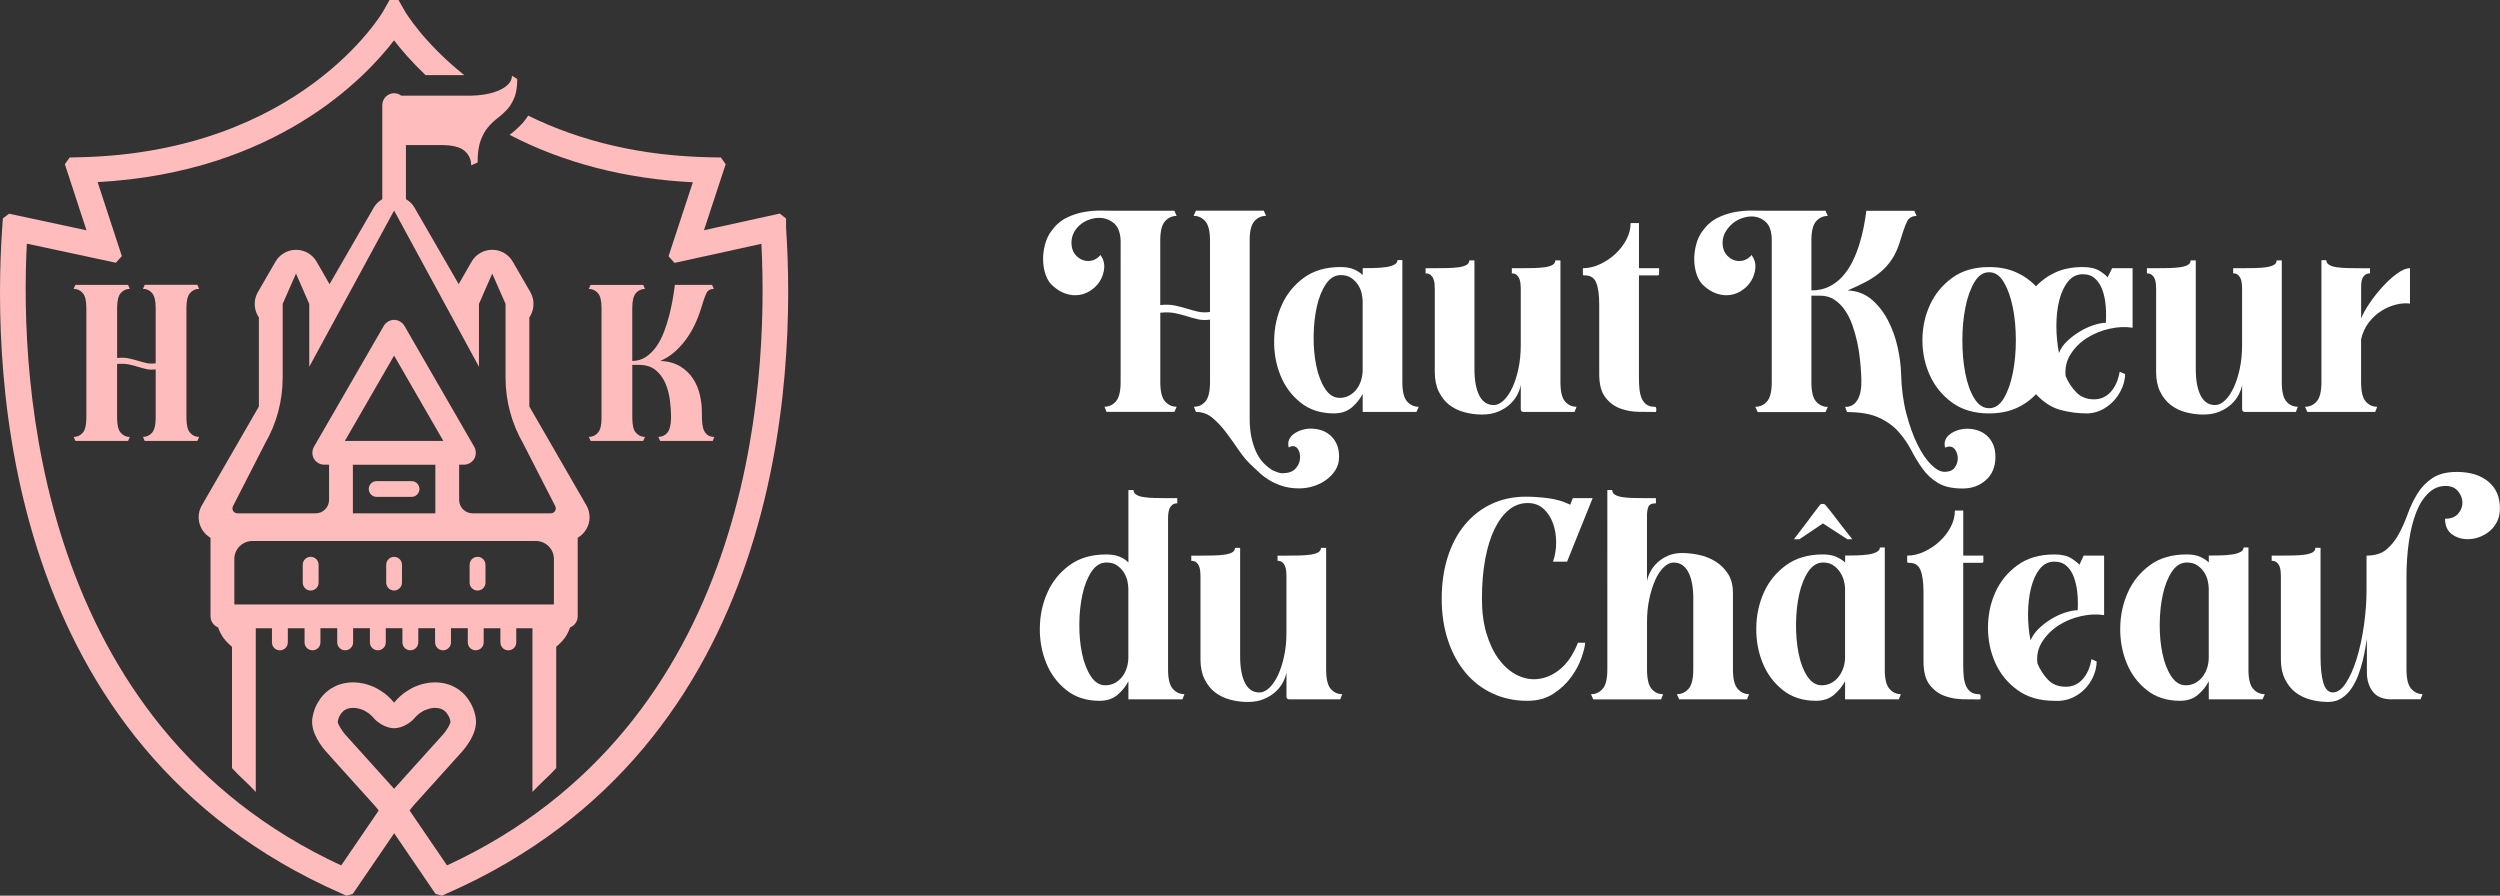
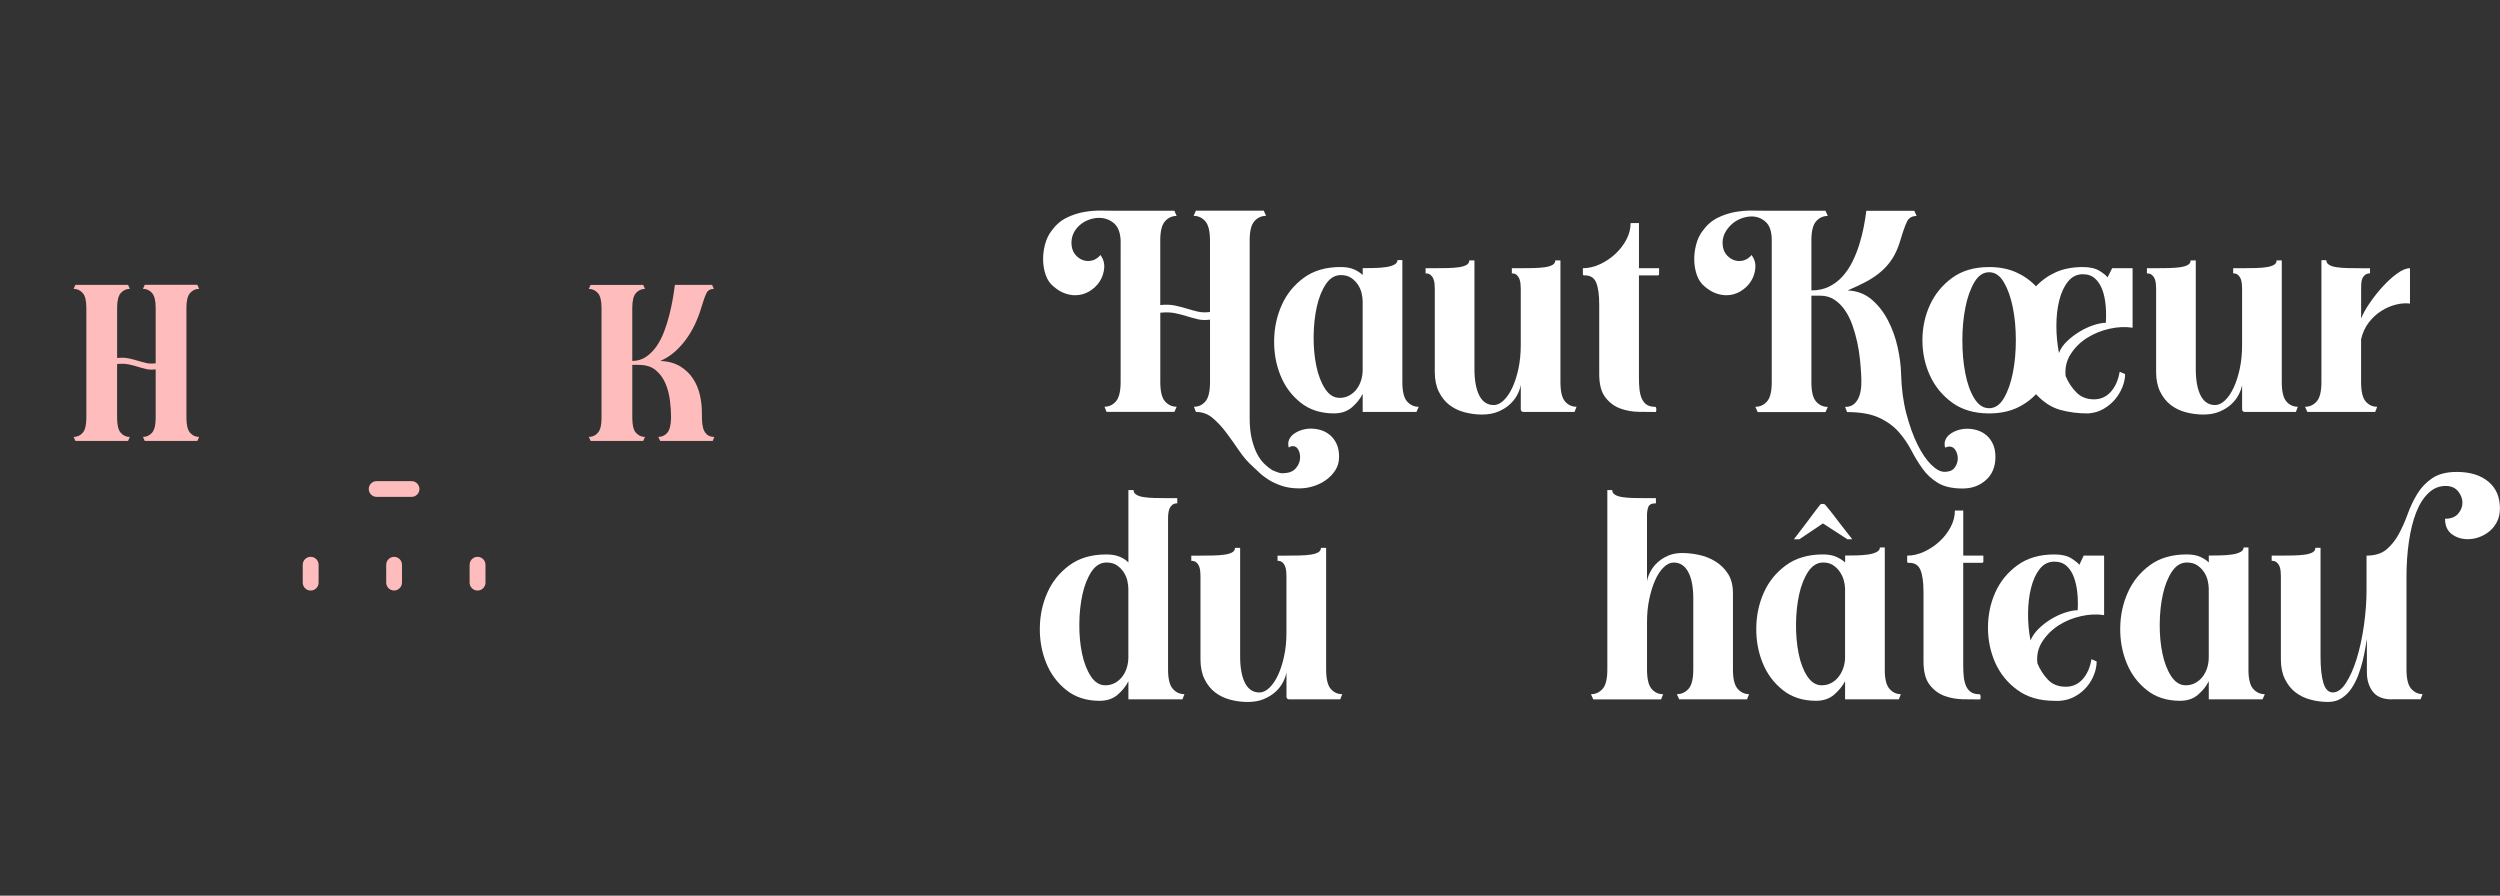
<svg xmlns="http://www.w3.org/2000/svg" version="1.2" baseProfile="tiny" id="Calque_1" x="0px" y="0px" viewBox="0 0 973.3 348.7" overflow="visible" xml:space="preserve">
  <rect x="0" y="0" width="973.3" height="348.7" fill="#333333" stroke="none" />
  <g>
    <g>
      <path fill="#FFFFFF" d="M428.44,99.27c1.12,1.57,1.6,3.27,1.45,5.09c-0.15,1.83-0.71,3.53-1.68,5.09s-2.31,2.87-4.03,3.92    c-1.72,1.05-3.58,1.57-5.6,1.57c-1.34,0-2.72-0.26-4.14-0.78c-1.42-0.52-2.87-1.42-4.36-2.69c-1.34-1.12-2.33-2.59-2.97-4.42    c-0.63-1.83-0.97-3.75-1.01-5.76c-0.04-2.02,0.21-4.03,0.73-6.04c0.52-2.02,1.34-3.77,2.46-5.26c1.64-2.31,3.58-4.03,5.82-5.15    c2.24-1.12,4.52-1.88,6.83-2.29c2.31-0.41,4.55-0.59,6.72-0.56c2.16,0.04,4.07,0.06,5.71,0.06h22.83l0.89,2.02    c-1.79,0-3.3,0.69-4.53,2.07c-1.23,1.38-1.85,3.86-1.85,7.45v25.18c2.16-0.23,4.05-0.17,5.65,0.17c1.6,0.34,3.13,0.73,4.59,1.18    c1.45,0.45,2.89,0.84,4.31,1.18c1.42,0.34,3.02,0.39,4.81,0.17V93.56c0-3.58-0.62-6.06-1.85-7.45c-1.23-1.38-2.74-2.07-4.53-2.07    l0.9-2.02h26.42l0.89,2.02c-1.79,0-3.3,0.69-4.53,2.07c-1.23,1.38-1.85,3.86-1.85,7.45v69.28c0,3.13,0.28,5.84,0.84,8.12    c0.56,2.28,1.25,4.2,2.07,5.76c0.82,1.57,1.75,2.85,2.8,3.86c1.04,1.01,2.05,1.81,3.02,2.41c0.82,0.37,1.6,0.69,2.35,0.95    c0.75,0.26,1.49,0.35,2.24,0.28c2.01-0.08,3.53-0.67,4.53-1.79c1.01-1.12,1.58-2.33,1.74-3.64c0.15-1.31-0.04-2.48-0.56-3.53    c-0.52-1.05-1.23-1.57-2.13-1.57c-0.67,0-1.23,0.19-1.68,0.56c-0.3-1.12-0.26-2.13,0.11-3.02c0.37-0.89,0.99-1.66,1.85-2.29    c0.86-0.63,1.86-1.14,3.02-1.51c1.16-0.37,2.37-0.56,3.64-0.56c1.34,0,2.67,0.2,3.97,0.61c1.3,0.41,2.48,1.06,3.53,1.96    c1.04,0.9,1.88,2.03,2.52,3.41c0.63,1.38,0.95,3.04,0.95,4.98c0,1.94-0.47,3.65-1.4,5.15c-0.93,1.49-2.15,2.78-3.64,3.86    c-1.49,1.08-3.15,1.9-4.98,2.46c-1.83,0.56-3.64,0.84-5.43,0.84c-2.61,0-4.91-0.34-6.88-1.01c-1.98-0.67-3.68-1.45-5.09-2.35    c-1.42-0.89-2.61-1.81-3.58-2.74c-0.97-0.93-1.79-1.7-2.46-2.29c-2.02-1.79-3.84-3.9-5.48-6.32c-1.64-2.43-3.3-4.76-4.98-7    c-1.68-2.24-3.45-4.14-5.32-5.71c-1.86-1.57-4.03-2.35-6.49-2.35l-0.78-2.01c1.79,0,3.28-0.69,4.48-2.07    c1.19-1.38,1.79-3.9,1.79-7.55v-24.29c-1.79,0.23-3.4,0.17-4.81-0.17c-1.42-0.34-2.84-0.73-4.25-1.18    c-1.42-0.45-2.95-0.84-4.59-1.18c-1.64-0.34-3.55-0.39-5.71-0.17v26.98c0,3.66,0.62,6.18,1.85,7.55c1.23,1.38,2.74,2.07,4.53,2.07    l-0.89,2.01h-26.42l-0.78-2.01c1.72,0,3.19-0.69,4.42-2.07c1.23-1.38,1.85-3.9,1.85-7.55V93.56c-0.15-3.13-1.05-5.37-2.69-6.72    c-1.64-1.34-3.54-2.02-5.71-2.02c-1.27,0-2.54,0.22-3.81,0.67c-1.27,0.45-2.41,1.08-3.41,1.9c-1.01,0.82-1.83,1.79-2.46,2.91    c-0.63,1.12-0.99,2.39-1.06,3.81c-0.07,2.31,0.56,4.14,1.9,5.49c1.34,1.34,2.87,2.01,4.59,2.01    C425.49,101.62,427.09,100.84,428.44,99.27z" />
      <path fill="#FFFFFF" d="M545.96,148.75c0,3.66,0.62,6.18,1.85,7.55c1.23,1.38,2.74,2.07,4.53,2.07l-0.89,2.01h-20.93v-7.05    c-0.97,1.94-2.37,3.69-4.2,5.26c-1.83,1.57-4.16,2.35-7,2.35c-5.15,0-9.48-1.4-12.98-4.2c-3.51-2.8-6.12-6.32-7.83-10.58    c-1.72-4.25-2.54-8.82-2.46-13.71c0.07-4.89,1.06-9.46,2.97-13.71c1.9-4.25,4.76-7.78,8.56-10.58c3.81-2.8,8.58-4.2,14.33-4.2    c2.16,0,3.94,0.32,5.32,0.95c1.38,0.63,2.48,1.36,3.3,2.18v-2.69c1.42,0,2.93-0.02,4.53-0.06c1.6-0.04,3.08-0.15,4.42-0.34    c1.34-0.18,2.44-0.5,3.3-0.95c0.86-0.45,1.29-1.04,1.29-1.79h1.9V148.75z M521.56,154.9c1.34,0,2.57-0.3,3.69-0.9    s2.07-1.4,2.85-2.41c0.78-1.01,1.38-2.16,1.79-3.47c0.41-1.3,0.62-2.67,0.62-4.08v-26.75c0-0.89-0.13-1.92-0.39-3.08    c-0.26-1.16-0.73-2.26-1.4-3.3c-0.67-1.04-1.55-1.94-2.63-2.69c-1.08-0.75-2.44-1.12-4.09-1.12c-2.31,0-4.25,1.18-5.82,3.53    c-1.57,2.35-2.74,5.3-3.53,8.84c-0.78,3.55-1.19,7.39-1.23,11.53c-0.04,4.14,0.32,7.98,1.06,11.53c0.74,3.55,1.88,6.49,3.41,8.84    C517.43,153.73,519.32,154.9,521.56,154.9z" />
      <path fill="#FFFFFF" d="M592.07,149.86c-0.22,1.27-0.69,2.58-1.4,3.92c-0.71,1.34-1.68,2.57-2.91,3.69    c-1.23,1.12-2.74,2.05-4.53,2.8c-1.79,0.75-3.88,1.12-6.27,1.12c-2.31,0-4.59-0.3-6.83-0.9c-2.24-0.59-4.2-1.55-5.88-2.85    c-1.68-1.3-3.04-3.02-4.09-5.15c-1.05-2.13-1.57-4.68-1.57-7.67v-32.57c0-0.59-0.04-1.23-0.11-1.9c-0.08-0.67-0.22-1.29-0.45-1.85    c-0.22-0.56-0.58-1.04-1.06-1.45c-0.49-0.41-1.14-0.62-1.96-0.62v-2.01h3.58c1.79,0,3.51-0.02,5.15-0.06    c1.64-0.04,3.08-0.15,4.31-0.34c1.23-0.18,2.2-0.48,2.91-0.89c0.71-0.41,1.06-0.99,1.06-1.74h2.01v42.2    c0,4.48,0.63,7.95,1.9,10.41c1.27,2.46,3.13,3.69,5.6,3.69c1.34,0,2.65-0.62,3.92-1.85c1.27-1.23,2.39-2.89,3.36-4.98    c0.97-2.09,1.75-4.53,2.35-7.33c0.6-2.8,0.9-5.8,0.9-9.01v-22.27c0-0.59-0.04-1.23-0.11-1.9c-0.08-0.67-0.22-1.29-0.45-1.85    s-0.56-1.04-1.01-1.45c-0.45-0.41-1.08-0.62-1.9-0.62v-2.01h3.47c1.79,0,3.51-0.02,5.15-0.06c1.64-0.04,3.08-0.15,4.31-0.34    c1.23-0.18,2.2-0.48,2.91-0.89c0.71-0.41,1.06-0.99,1.06-1.74h2.02v47.35c0,3.66,0.6,6.18,1.79,7.55    c1.19,1.38,2.69,2.07,4.48,2.07l-0.78,2.01h-19.81c-0.75,0-1.12-0.37-1.12-1.12V149.86z" />
      <path fill="#FFFFFF" d="M616.81,107.22c-0.37,0-0.56-0.15-0.56-0.45v-2.35c2.16,0,4.35-0.51,6.55-1.51    c2.2-1.01,4.2-2.33,5.99-3.97c1.79-1.64,3.25-3.51,4.36-5.6c1.12-2.09,1.68-4.25,1.68-6.49h3.25v17.57h7.83v2.24    c0,0.38-0.19,0.56-0.56,0.56h-7.28v40.07c0,1.57,0.07,3.02,0.22,4.37c0.15,1.34,0.45,2.52,0.89,3.53c0.45,1.01,1.08,1.79,1.9,2.35    c0.82,0.56,1.9,0.84,3.25,0.84c0.3,0,0.47,0.28,0.5,0.84c0.04,0.56-0.02,0.95-0.17,1.18c-1.87,0-4.07-0.02-6.6-0.06    c-2.54-0.04-4.94-0.46-7.22-1.29c-2.28-0.82-4.22-2.26-5.82-4.31c-1.61-2.05-2.41-5.09-2.41-9.12v-26.86    c0-4.03-0.41-6.98-1.23-8.84C620.58,108.04,619.05,107.15,616.81,107.22z" />
      <path fill="#FFFFFF" d="M683.4,158.37c1.79,0,3.3-0.69,4.53-2.07c1.23-1.38,1.85-3.9,1.85-7.55V93.56c0-3.36-0.78-5.75-2.35-7.16    c-1.57-1.42-3.4-2.13-5.48-2.13c-1.27,0-2.58,0.24-3.92,0.73c-1.34,0.49-2.54,1.18-3.58,2.07c-1.04,0.9-1.92,1.94-2.63,3.13    c-0.71,1.19-1.1,2.5-1.18,3.92c-0.07,2.31,0.56,4.14,1.9,5.49c1.34,1.34,2.87,2.01,4.59,2.01c1.87,0,3.47-0.78,4.81-2.35    c1.12,1.57,1.6,3.27,1.45,5.09c-0.15,1.83-0.71,3.53-1.68,5.09c-0.97,1.57-2.31,2.87-4.03,3.92c-1.72,1.05-3.58,1.57-5.6,1.57    c-1.34,0-2.72-0.26-4.14-0.78c-1.42-0.52-2.87-1.42-4.36-2.69c-1.34-1.12-2.33-2.59-2.97-4.42c-0.63-1.83-0.97-3.75-1.01-5.76    c-0.04-2.02,0.21-4.03,0.73-6.04c0.52-2.02,1.34-3.77,2.46-5.26c1.64-2.31,3.58-4.03,5.82-5.15c2.24-1.12,4.52-1.88,6.83-2.29    c2.31-0.41,4.55-0.59,6.72-0.56c2.16,0.04,4.07,0.06,5.71,0.06h22.83l0.89,2.02c-1.79,0-3.3,0.69-4.53,2.07    c-1.23,1.38-1.85,3.86-1.85,7.45v19.48c2.61,0,4.92-0.51,6.94-1.51c2.01-1.01,3.77-2.35,5.26-4.03c1.49-1.68,2.76-3.58,3.81-5.71    c1.04-2.12,1.92-4.32,2.63-6.6c0.71-2.28,1.29-4.55,1.73-6.83c0.45-2.28,0.78-4.38,1.01-6.32h18.69l0.9,2.02    c-1.79,0-3.04,0.73-3.75,2.18c-0.71,1.46-1.59,3.94-2.63,7.45c-0.82,2.76-1.87,5.11-3.13,7.05c-1.27,1.94-2.76,3.64-4.48,5.09    c-1.72,1.45-3.64,2.74-5.76,3.86c-2.13,1.12-4.5,2.24-7.11,3.36c3.65,0.15,6.77,1.33,9.35,3.53c2.57,2.2,4.7,4.92,6.38,8.17    c1.68,3.24,2.93,6.73,3.75,10.46c0.82,3.73,1.27,7.24,1.34,10.52c0.15,5.6,0.84,10.73,2.07,15.39c1.23,4.66,2.69,8.67,4.36,12.03    c1.68,3.36,3.45,5.95,5.32,7.78c1.86,1.83,3.58,2.74,5.15,2.74c1.79,0,3.08-0.51,3.86-1.51c0.78-1.01,1.21-2.12,1.29-3.36    c0.07-1.23-0.19-2.37-0.78-3.41c-0.6-1.05-1.42-1.57-2.46-1.57c-0.6,0-1.16,0.15-1.68,0.45c-0.3-1.12-0.26-2.13,0.11-3.02    c0.37-0.89,0.99-1.66,1.85-2.29c0.86-0.63,1.86-1.14,3.02-1.51c1.16-0.37,2.37-0.56,3.64-0.56c1.34,0,2.67,0.2,3.97,0.61    c1.31,0.41,2.48,1.06,3.53,1.96c1.04,0.9,1.88,2.03,2.52,3.41c0.63,1.38,0.95,3.04,0.95,4.98c0,3.81-1.23,6.81-3.69,9.01    c-2.46,2.2-5.48,3.3-9.07,3.3c-4.03,0-7.24-0.73-9.63-2.18c-2.39-1.45-4.39-3.3-5.99-5.54c-1.61-2.24-3.06-4.63-4.37-7.16    c-1.31-2.54-2.95-4.92-4.92-7.16c-1.98-2.24-4.53-4.09-7.67-5.54c-3.13-1.45-7.28-2.18-12.42-2.18l-0.78-2.01    c1.57,0,2.8-0.43,3.69-1.29c0.89-0.85,1.55-1.94,1.96-3.24c0.41-1.3,0.63-2.69,0.67-4.14c0.04-1.45,0.02-2.78-0.06-3.97    c-0.08-1.71-0.22-3.65-0.45-5.82c-0.22-2.16-0.58-4.38-1.06-6.66c-0.49-2.28-1.12-4.51-1.9-6.72c-0.78-2.2-1.75-4.14-2.91-5.82    c-1.16-1.68-2.52-3.04-4.09-4.08c-1.57-1.04-3.43-1.57-5.6-1.57h-3.36v33.69c0,3.66,0.62,6.18,1.85,7.55    c1.23,1.38,2.74,2.07,4.53,2.07l-0.89,2.01H684.3L683.4,158.37z" />
      <path fill="#FFFFFF" d="M774.4,160.95c-5.75,0-10.54-1.4-14.38-4.2c-3.84-2.8-6.73-6.32-8.67-10.58    c-1.94-4.25-2.91-8.82-2.91-13.71c0-4.89,0.97-9.46,2.91-13.71c1.94-4.25,4.83-7.78,8.67-10.58c3.84-2.8,8.64-4.2,14.38-4.2    c3.95,0,7.44,0.67,10.47,2.02s5.61,3.17,7.78,5.49c2.16-2.31,4.74-4.14,7.72-5.49c2.98-1.34,6.49-2.02,10.52-2.02    c2.76,0,4.94,0.51,6.55,1.51c1.6,1.01,2.63,1.85,3.08,2.52l1.79-3.58h7.95v23.17c-2.76-0.45-5.75-0.32-8.95,0.39    c-3.21,0.71-6.14,1.9-8.79,3.58c-2.65,1.68-4.78,3.79-6.38,6.33c-1.61,2.54-2.26,5.37-1.96,8.51c1.04,2.46,2.44,4.59,4.2,6.38    c1.75,1.79,4.05,2.69,6.88,2.69c2.61,0,4.79-0.99,6.55-2.96c1.75-1.98,2.89-4.57,3.41-7.78l2.13,0.9c0,1.64-0.36,3.34-1.06,5.09    c-0.71,1.76-1.68,3.36-2.91,4.81s-2.72,2.69-4.48,3.69c-1.75,1.01-3.75,1.59-5.99,1.74c-4.03,0-7.71-0.49-11.02-1.45    c-3.32-0.97-6.4-2.98-9.23-6.05c-2.17,2.31-4.76,4.14-7.78,5.49C781.85,160.27,778.36,160.95,774.4,160.95z M774.4,105.99    c-2.31,0-4.23,1.31-5.76,3.92c-1.53,2.61-2.69,5.88-3.47,9.79c-0.78,3.92-1.18,8.17-1.18,12.76s0.37,8.84,1.12,12.76    c0.74,3.92,1.9,7.18,3.47,9.79c1.57,2.61,3.51,3.92,5.82,3.92c2.31,0,4.23-1.3,5.76-3.92c1.53-2.61,2.69-5.88,3.47-9.79    c0.78-3.92,1.18-8.17,1.18-12.76s-0.39-8.84-1.18-12.76c-0.78-3.92-1.94-7.18-3.47-9.79C778.64,107.29,776.72,105.99,774.4,105.99    z M801.6,137.44c0.6-1.64,1.64-3.17,3.13-4.59c1.49-1.42,3.13-2.67,4.92-3.75c1.79-1.08,3.6-1.92,5.43-2.52    c1.83-0.6,3.41-0.9,4.76-0.9c0.15-2.16,0.13-4.38-0.06-6.66c-0.19-2.28-0.62-4.33-1.29-6.16c-0.67-1.83-1.62-3.3-2.85-4.42    c-1.23-1.12-2.82-1.68-4.76-1.68c-2.31,0-4.24,0.95-5.76,2.85c-1.53,1.9-2.67,4.35-3.41,7.33c-0.75,2.98-1.12,6.29-1.12,9.91    C800.59,130.48,800.93,134.01,801.6,137.44z" />
      <path fill="#FFFFFF" d="M872.9,149.86c-0.22,1.27-0.69,2.58-1.4,3.92c-0.71,1.34-1.68,2.57-2.91,3.69    c-1.23,1.12-2.74,2.05-4.53,2.8c-1.79,0.75-3.88,1.12-6.27,1.12c-2.31,0-4.59-0.3-6.83-0.9c-2.24-0.59-4.2-1.55-5.88-2.85    c-1.68-1.3-3.04-3.02-4.09-5.15c-1.05-2.13-1.57-4.68-1.57-7.67v-32.57c0-0.59-0.04-1.23-0.11-1.9c-0.08-0.67-0.22-1.29-0.45-1.85    c-0.22-0.56-0.58-1.04-1.06-1.45c-0.49-0.41-1.14-0.62-1.96-0.62v-2.01h3.58c1.79,0,3.51-0.02,5.15-0.06    c1.64-0.04,3.08-0.15,4.31-0.34c1.23-0.18,2.2-0.48,2.91-0.89c0.71-0.41,1.06-0.99,1.06-1.74h2.01v42.2    c0,4.48,0.63,7.95,1.9,10.41c1.27,2.46,3.13,3.69,5.6,3.69c1.34,0,2.65-0.62,3.92-1.85c1.27-1.23,2.39-2.89,3.36-4.98    c0.97-2.09,1.75-4.53,2.35-7.33c0.6-2.8,0.9-5.8,0.9-9.01v-22.27c0-0.59-0.04-1.23-0.11-1.9c-0.08-0.67-0.22-1.29-0.45-1.85    c-0.22-0.56-0.56-1.04-1.01-1.45c-0.45-0.41-1.08-0.62-1.9-0.62v-2.01h3.47c1.79,0,3.51-0.02,5.15-0.06    c1.64-0.04,3.08-0.15,4.31-0.34c1.23-0.18,2.2-0.48,2.91-0.89c0.71-0.41,1.06-0.99,1.06-1.74h2.02v47.35    c0,3.66,0.6,6.18,1.79,7.55c1.19,1.38,2.69,2.07,4.48,2.07l-0.78,2.01h-19.81c-0.75,0-1.12-0.37-1.12-1.12V149.86z" />
      <path fill="#FFFFFF" d="M922.7,104.42v2.01c-0.82,0-1.47,0.21-1.96,0.62c-0.49,0.41-0.84,0.9-1.06,1.45    c-0.22,0.56-0.35,1.18-0.39,1.85c-0.04,0.67-0.06,1.31-0.06,1.9v11.75c0.74-1.86,1.9-3.94,3.47-6.21c1.57-2.28,3.26-4.4,5.09-6.38    c1.83-1.97,3.67-3.64,5.54-4.98c1.86-1.34,3.51-2.01,4.92-2.01v13.77c-1.64-0.22-3.45-0.09-5.43,0.39    c-1.98,0.49-3.88,1.31-5.71,2.46c-1.83,1.16-3.45,2.65-4.87,4.48c-1.42,1.83-2.43,4.01-3.02,6.55v16.68c0,3.66,0.6,6.18,1.79,7.55    c1.19,1.38,2.69,2.07,4.48,2.07l-0.78,2.01H898.3l-0.9-2.01c1.79,0,3.3-0.69,4.53-2.07c1.23-1.38,1.85-3.9,1.85-7.55v-47.46h1.9    c0,0.75,0.35,1.34,1.06,1.79c0.71,0.45,1.68,0.76,2.91,0.95c1.23,0.19,2.67,0.3,4.31,0.34c1.64,0.04,3.39,0.06,5.26,0.06H922.7z" />
      <path fill="#FFFFFF" d="M428.1,272.84c-5.15,0-9.48-1.4-12.98-4.2c-3.51-2.8-6.12-6.32-7.83-10.58    c-1.72-4.25-2.54-8.82-2.46-13.71c0.07-4.89,1.06-9.46,2.97-13.71c1.9-4.25,4.76-7.78,8.56-10.58c3.81-2.8,8.58-4.2,14.33-4.2    c2.16,0,3.95,0.32,5.37,0.95c1.42,0.63,2.5,1.36,3.25,2.18V190.8h2.01c0,0.75,0.35,1.34,1.06,1.79c0.71,0.45,1.68,0.76,2.91,0.95    c1.23,0.19,2.67,0.3,4.31,0.34c1.64,0.04,3.36,0.06,5.15,0.06h3.58v2.02c-0.82,0-1.47,0.21-1.96,0.61    c-0.49,0.41-0.84,0.9-1.06,1.45c-0.22,0.56-0.37,1.18-0.45,1.85c-0.08,0.67-0.11,1.31-0.11,1.9v58.87c0,3.66,0.62,6.18,1.85,7.55    c1.23,1.38,2.74,2.07,4.53,2.07l-0.78,2.01h-21.04v-7.05c-0.97,1.94-2.37,3.69-4.2,5.26C433.26,272.06,430.93,272.84,428.1,272.84    z M430.34,266.8c1.34,0,2.57-0.3,3.69-0.9c1.12-0.6,2.07-1.4,2.85-2.41c0.78-1.01,1.38-2.16,1.79-3.47    c0.41-1.3,0.62-2.67,0.62-4.08v-26.75c0-0.89-0.13-1.92-0.39-3.08c-0.26-1.16-0.73-2.26-1.4-3.3c-0.67-1.04-1.55-1.94-2.63-2.69    c-1.08-0.75-2.44-1.12-4.09-1.12c-2.31,0-4.25,1.18-5.82,3.53c-1.57,2.35-2.74,5.3-3.53,8.84c-0.78,3.55-1.19,7.39-1.23,11.53    c-0.04,4.14,0.32,7.98,1.06,11.53c0.74,3.55,1.88,6.49,3.41,8.84C426.21,265.62,428.1,266.8,430.34,266.8z" />
      <path fill="#FFFFFF" d="M500.85,261.76c-0.22,1.27-0.69,2.58-1.4,3.92c-0.71,1.34-1.68,2.57-2.91,3.69    c-1.23,1.12-2.74,2.05-4.53,2.8c-1.79,0.75-3.88,1.12-6.27,1.12c-2.31,0-4.59-0.3-6.83-0.9c-2.24-0.59-4.2-1.55-5.88-2.85    c-1.68-1.3-3.04-3.02-4.09-5.15c-1.05-2.13-1.57-4.68-1.57-7.67v-32.57c0-0.59-0.04-1.23-0.11-1.9c-0.08-0.67-0.22-1.29-0.45-1.85    c-0.22-0.56-0.58-1.04-1.06-1.45c-0.49-0.41-1.14-0.62-1.96-0.62v-2.01h3.58c1.79,0,3.51-0.02,5.15-0.06    c1.64-0.04,3.08-0.15,4.31-0.34c1.23-0.18,2.2-0.48,2.91-0.89c0.71-0.41,1.06-0.99,1.06-1.74h2.01v42.2    c0,4.48,0.63,7.95,1.9,10.41c1.27,2.46,3.13,3.69,5.6,3.69c1.34,0,2.65-0.62,3.92-1.85c1.27-1.23,2.39-2.89,3.36-4.98    c0.97-2.09,1.75-4.53,2.35-7.33c0.6-2.8,0.9-5.8,0.9-9.01v-22.27c0-0.59-0.04-1.23-0.11-1.9c-0.08-0.67-0.22-1.29-0.45-1.85    c-0.22-0.56-0.56-1.04-1.01-1.45c-0.45-0.41-1.08-0.62-1.9-0.62v-2.01h3.47c1.79,0,3.51-0.02,5.15-0.06    c1.64-0.04,3.08-0.15,4.31-0.34c1.23-0.18,2.2-0.48,2.91-0.89c0.71-0.41,1.06-0.99,1.06-1.74h2.02v47.35    c0,3.66,0.6,6.18,1.79,7.55c1.19,1.38,2.69,2.07,4.48,2.07l-0.78,2.01h-19.81c-0.75,0-1.12-0.37-1.12-1.12V261.76z" />
-       <path fill="#FFFFFF" d="M617.14,250.23c-0.08,1.34-0.54,3.27-1.4,5.76c-0.86,2.5-2.18,5-3.97,7.5c-1.79,2.5-4.1,4.68-6.94,6.55    c-2.84,1.87-6.23,2.8-10.19,2.8c-4.92,0-9.44-0.95-13.54-2.86c-4.1-1.9-7.61-4.59-10.52-8.06c-2.91-3.47-5.19-7.65-6.83-12.54    c-1.64-4.89-2.46-10.32-2.46-16.28c0-5.97,0.78-11.4,2.35-16.29c1.57-4.89,3.79-9.07,6.66-12.53c2.87-3.47,6.32-6.16,10.35-8.06    c4.03-1.9,8.51-2.85,13.43-2.85c2.76,0,5.69,0.2,8.79,0.61c3.09,0.41,5.91,1.25,8.45,2.52l1.01-2.57h7.72l-9.96,24.74h-5.48    c0.82-2.31,1.23-4.81,1.23-7.5c0-2.69-0.41-5.17-1.23-7.44c-0.82-2.28-2.05-4.16-3.69-5.65c-1.64-1.49-3.69-2.24-6.16-2.24    c-2.69,0-5.11,0.88-7.28,2.63c-2.16,1.75-4.03,4.23-5.6,7.44c-1.57,3.21-2.78,7.11-3.64,11.7c-0.86,4.59-1.29,9.76-1.29,15.5    c0,5.08,0.58,9.55,1.74,13.43c1.16,3.88,2.69,7.15,4.59,9.79c1.9,2.65,4.07,4.66,6.49,6.04c2.42,1.38,4.91,2.07,7.44,2.07    c3.36,0,6.57-1.16,9.63-3.47c3.06-2.31,5.56-5.89,7.5-10.75H617.14z" />
      <path fill="#FFFFFF" d="M644.68,193.93v2.02c-1.64,0-2.63,0.49-2.97,1.45c-0.34,0.97-0.5,2.02-0.5,3.13v25.74    c0.22-1.27,0.69-2.55,1.4-3.86c0.71-1.31,1.64-2.48,2.8-3.53c1.16-1.04,2.52-1.9,4.08-2.57c1.57-0.67,3.36-1.01,5.37-1.01    c2.09,0,4.29,0.24,6.6,0.73c2.31,0.49,4.46,1.35,6.44,2.58c1.98,1.23,3.6,2.84,4.87,4.81c1.27,1.98,1.9,4.49,1.9,7.55v29.66    c0,3.66,0.62,6.18,1.85,7.55c1.23,1.38,2.7,2.07,4.42,2.07l-0.78,2.01h-26.42l-0.89-2.01c1.79,0,3.3-0.69,4.53-2.07    c1.23-1.38,1.85-3.9,1.85-7.55V233c0-4.4-0.65-7.84-1.96-10.3c-1.31-2.46-3.19-3.69-5.65-3.69c-1.34,0-2.65,0.61-3.92,1.85    s-2.37,2.89-3.3,4.98c-0.93,2.09-1.7,4.53-2.29,7.33c-0.6,2.8-0.89,5.8-0.89,9.01v18.47c0,3.66,0.6,6.18,1.79,7.55    c1.19,1.38,2.69,2.07,4.48,2.07l-0.78,2.01h-26.42l-0.9-2.01c1.79,0,3.3-0.69,4.53-2.07c1.23-1.38,1.85-3.9,1.85-7.55V190.8h1.9    c0,0.75,0.35,1.34,1.06,1.79c0.71,0.45,1.68,0.76,2.91,0.95s2.67,0.3,4.31,0.34c1.64,0.04,3.39,0.06,5.26,0.06H644.68z" />
      <path fill="#FFFFFF" d="M733.77,260.64c0,3.66,0.62,6.18,1.85,7.55c1.23,1.38,2.7,2.07,4.42,2.07l-0.78,2.01h-20.93v-7.05    c-1.05,1.94-2.48,3.69-4.31,5.26c-1.83,1.57-4.16,2.35-6.99,2.35c-5.15,0-9.48-1.4-12.98-4.2c-3.51-2.8-6.12-6.32-7.83-10.58    c-1.72-4.25-2.54-8.82-2.46-13.71c0.07-4.89,1.06-9.46,2.97-13.71c1.9-4.25,4.77-7.78,8.62-10.58c3.84-2.8,8.64-4.2,14.38-4.2    c2.09,0,3.82,0.32,5.21,0.95c1.38,0.63,2.52,1.36,3.41,2.18v-2.69c1.42,0,2.91-0.02,4.48-0.06c1.57-0.04,3.02-0.15,4.36-0.34    c1.34-0.18,2.46-0.5,3.36-0.95c0.89-0.45,1.34-1.04,1.34-1.79h1.9V260.64z M700.53,209.94h-2.13c1.86-2.46,3.54-4.66,5.04-6.6    c1.27-1.72,2.42-3.26,3.47-4.65c1.04-1.38,1.64-2.14,1.79-2.29c0.15-0.15,0.43-0.22,0.84-0.22c0.41,0,0.73,0.08,0.95,0.22    c0.15,0.15,0.78,0.92,1.9,2.29c1.12,1.38,2.31,2.93,3.58,4.65c1.49,1.94,3.21,4.14,5.15,6.6h-1.9l-9.51-6.16L700.53,209.94z     M709.26,266.8c1.34,0,2.57-0.3,3.69-0.9c1.12-0.6,2.07-1.4,2.85-2.41c0.78-1.01,1.4-2.16,1.85-3.47c0.45-1.3,0.67-2.67,0.67-4.08    v-26.75c0-0.89-0.15-1.92-0.45-3.08c-0.3-1.16-0.78-2.26-1.46-3.3c-0.67-1.04-1.55-1.94-2.63-2.69c-1.08-0.75-2.41-1.12-3.97-1.12    c-2.31,0-4.25,1.18-5.82,3.53c-1.57,2.35-2.74,5.3-3.53,8.84c-0.78,3.55-1.19,7.39-1.23,11.53c-0.04,4.14,0.3,7.98,1.01,11.53    c0.71,3.55,1.83,6.49,3.36,8.84C705.14,265.62,707.02,266.8,709.26,266.8z" />
      <path fill="#FFFFFF" d="M743.06,219.12c-0.37,0-0.56-0.15-0.56-0.45v-2.35c2.16,0,4.35-0.51,6.55-1.51    c2.2-1.01,4.2-2.33,5.99-3.97c1.79-1.64,3.25-3.51,4.36-5.6c1.12-2.09,1.68-4.25,1.68-6.49h3.25v17.57h7.83v2.24    c0,0.38-0.19,0.56-0.56,0.56h-7.28v40.07c0,1.57,0.07,3.02,0.22,4.37c0.15,1.34,0.45,2.52,0.89,3.53c0.45,1.01,1.08,1.79,1.9,2.35    c0.82,0.56,1.9,0.84,3.25,0.84c0.3,0,0.47,0.28,0.5,0.84c0.04,0.56-0.02,0.95-0.17,1.18c-1.87,0-4.07-0.02-6.6-0.06    c-2.54-0.04-4.94-0.46-7.22-1.29c-2.28-0.82-4.22-2.26-5.82-4.31c-1.61-2.05-2.41-5.09-2.41-9.12v-26.86    c0-4.03-0.41-6.98-1.23-8.84C746.83,219.94,745.3,219.04,743.06,219.12z" />
      <path fill="#FFFFFF" d="M799.81,272.84c-5.75,0-10.54-1.4-14.38-4.2c-3.84-2.8-6.72-6.32-8.62-10.58    c-1.9-4.25-2.85-8.82-2.85-13.71c0-4.89,0.95-9.46,2.85-13.71c1.9-4.25,4.77-7.78,8.62-10.58c3.84-2.8,8.64-4.2,14.38-4.2    c2.84,0,5.04,0.51,6.6,1.51c1.57,1.01,2.61,1.85,3.13,2.52l1.68-3.58h7.95v23.17c-2.76-0.45-5.75-0.32-8.95,0.39    c-3.21,0.71-6.12,1.9-8.73,3.58c-2.61,1.68-4.74,3.79-6.38,6.33s-2.28,5.37-1.9,8.51c1.04,2.46,2.42,4.59,4.14,6.38    c1.72,1.79,4.03,2.69,6.94,2.69c2.61,0,4.79-0.99,6.55-2.96c1.75-1.98,2.89-4.57,3.41-7.78l2.02,0.9c0,1.64-0.34,3.34-1.01,5.09    c-0.67,1.76-1.62,3.36-2.85,4.81s-2.74,2.69-4.53,3.69c-1.79,1.01-3.81,1.59-6.04,1.74H799.81z M790.52,249.34    c0.67-1.64,1.74-3.17,3.19-4.59c1.46-1.42,3.08-2.67,4.87-3.75c1.79-1.08,3.62-1.92,5.48-2.52c1.86-0.6,3.47-0.9,4.81-0.9    c0.15-2.16,0.11-4.38-0.11-6.66c-0.22-2.28-0.67-4.33-1.34-6.16c-0.67-1.83-1.62-3.3-2.85-4.42c-1.23-1.12-2.82-1.68-4.76-1.68    c-2.31,0-4.22,0.95-5.71,2.85c-1.49,1.9-2.61,4.35-3.36,7.33c-0.75,2.98-1.14,6.29-1.18,9.91    C789.53,242.38,789.85,245.9,790.52,249.34z" />
      <path fill="#FFFFFF" d="M875.36,260.64c0,3.66,0.62,6.18,1.85,7.55c1.23,1.38,2.74,2.07,4.53,2.07l-0.89,2.01h-20.93v-7.05    c-0.97,1.94-2.37,3.69-4.2,5.26c-1.83,1.57-4.16,2.35-7,2.35c-5.15,0-9.48-1.4-12.98-4.2c-3.51-2.8-6.12-6.32-7.83-10.58    c-1.72-4.25-2.54-8.82-2.46-13.71c0.07-4.89,1.06-9.46,2.97-13.71c1.9-4.25,4.76-7.78,8.56-10.58c3.81-2.8,8.58-4.2,14.33-4.2    c2.16,0,3.94,0.32,5.32,0.95c1.38,0.63,2.48,1.36,3.3,2.18v-2.69c1.42,0,2.93-0.02,4.53-0.06c1.6-0.04,3.08-0.15,4.42-0.34    c1.34-0.18,2.44-0.5,3.3-0.95c0.86-0.45,1.29-1.04,1.29-1.79h1.9V260.64z M850.96,266.8c1.34,0,2.57-0.3,3.69-0.9    c1.12-0.6,2.07-1.4,2.85-2.41c0.78-1.01,1.38-2.16,1.79-3.47c0.41-1.3,0.62-2.67,0.62-4.08v-26.75c0-0.89-0.13-1.92-0.39-3.08    c-0.26-1.16-0.73-2.26-1.4-3.3c-0.67-1.04-1.55-1.94-2.63-2.69c-1.08-0.75-2.44-1.12-4.09-1.12c-2.31,0-4.25,1.18-5.82,3.53    c-1.57,2.35-2.74,5.3-3.53,8.84c-0.78,3.55-1.19,7.39-1.23,11.53c-0.04,4.14,0.32,7.98,1.06,11.53c0.74,3.55,1.88,6.49,3.41,8.84    C846.84,265.62,848.72,266.8,850.96,266.8z" />
      <path fill="#FFFFFF" d="M931.21,272.28c-3.43,0-5.91-1.01-7.44-3.02c-1.53-2.02-2.29-4.51-2.29-7.5v-12.98    c-0.15,0.82-0.35,2.01-0.62,3.58c-0.26,1.57-0.62,3.26-1.06,5.09c-0.45,1.83-1.03,3.68-1.74,5.54c-0.71,1.86-1.59,3.56-2.63,5.09    c-1.05,1.53-2.31,2.78-3.81,3.75c-1.49,0.97-3.25,1.45-5.26,1.45c-2.31,0-4.59-0.3-6.83-0.9c-2.24-0.59-4.2-1.55-5.88-2.85    c-1.68-1.3-3.04-3.02-4.09-5.15c-1.05-2.13-1.57-4.68-1.57-7.67v-32.57c0-0.59-0.04-1.23-0.11-1.9c-0.08-0.67-0.22-1.29-0.45-1.85    c-0.22-0.56-0.58-1.04-1.06-1.45c-0.49-0.41-1.14-0.62-1.96-0.62v-2.01h3.58c1.79,0,3.51-0.02,5.15-0.06    c1.64-0.04,3.08-0.15,4.31-0.34c1.23-0.18,2.2-0.48,2.91-0.89c0.71-0.41,1.06-0.99,1.06-1.74h2.01v42.2    c0,4.48,0.37,7.95,1.12,10.41c0.74,2.46,1.98,3.69,3.69,3.69c1.79,0,3.49-1.23,5.09-3.69c1.6-2.46,3-5.63,4.2-9.51    c1.19-3.88,2.13-8.19,2.8-12.93c0.67-4.74,1.01-9.35,1.01-13.82v-13.32c3.28,0,5.88-0.8,7.78-2.41c1.9-1.61,3.51-3.62,4.81-6.04    c1.3-2.43,2.46-5.04,3.47-7.84c1.01-2.8,2.26-5.41,3.75-7.83c1.49-2.43,3.43-4.44,5.82-6.05c2.39-1.6,5.56-2.41,9.51-2.41    c5.15,0,9.23,1.25,12.26,3.75s4.53,5.99,4.53,10.46c0,1.94-0.37,3.66-1.12,5.15c-0.75,1.49-1.73,2.74-2.96,3.75    c-1.23,1.01-2.58,1.77-4.03,2.29c-1.46,0.52-2.93,0.78-4.42,0.78c-2.39,0-4.46-0.65-6.21-1.96c-1.75-1.31-2.63-3.3-2.63-5.99    c2.31,0,4.03-0.67,5.15-2.02c1.12-1.34,1.66-2.8,1.62-4.37c-0.04-1.57-0.62-3.02-1.74-4.36c-1.12-1.34-2.72-2.02-4.81-2.02    c-2.54,0-4.78,0.93-6.72,2.8c-1.94,1.87-3.53,4.39-4.76,7.56c-1.23,3.17-2.16,6.92-2.8,11.25c-0.64,4.33-0.95,8.96-0.95,13.88    v35.93c0,3.66,0.62,6.18,1.85,7.55c1.23,1.38,2.7,2.07,4.42,2.07l-0.78,2.01H931.21z" />
    </g>
    <g>
      <g>
        <path fill="#FFBCBC" d="M59.18,168.49c-0.96,1.07-2.13,1.61-3.52,1.61l0.69,1.56h20.49l0.69-1.56c-1.39,0-2.56-0.53-3.52-1.61     s-1.43-3.02-1.43-5.86v-42.8c0-2.78,0.48-4.7,1.43-5.77c0.96-1.07,2.13-1.61,3.52-1.61l-0.69-1.56H56.35l-0.69,1.56     c1.39,0,2.56,0.54,3.52,1.61c0.96,1.07,1.43,3,1.43,5.77v21.62c-1.39,0.17-2.63,0.13-3.73-0.13c-1.1-0.26-2.21-0.56-3.34-0.91     c-1.13-0.35-2.32-0.65-3.56-0.91c-1.25-0.26-2.71-0.3-4.38-0.13v-19.53c0-2.78,0.48-4.7,1.43-5.77c0.96-1.07,2.13-1.61,3.52-1.61     l-0.69-1.56H29.36l-0.69,1.56c1.39,0,2.56,0.54,3.52,1.61c0.96,1.07,1.43,3,1.43,5.77v42.8c0,2.84-0.48,4.79-1.43,5.86     c-0.95,1.07-2.13,1.61-3.52,1.61l0.69,1.56h20.49l0.69-1.56c-1.39,0-2.56-0.53-3.52-1.61c-0.96-1.07-1.43-3.02-1.43-5.86v-20.92     c1.68-0.17,3.15-0.13,4.43,0.13c1.27,0.26,2.46,0.56,3.56,0.91c1.1,0.35,2.2,0.65,3.3,0.91c1.1,0.26,2.34,0.3,3.73,0.13v18.84     C60.61,165.46,60.13,167.42,59.18,168.49z" />
        <path fill="#FFBCBC" d="M232.76,168.49c-0.95,1.07-2.13,1.61-3.52,1.61l0.69,1.56h20.49l0.69-1.56c-1.39,0-2.56-0.53-3.52-1.61     c-0.96-1.07-1.43-3.02-1.43-5.86v-20.57h2.6c2.72,0,4.91,0.69,6.55,2.08c1.65,1.39,2.91,3.11,3.78,5.17     c0.87,2.06,1.45,4.28,1.74,6.68c0.29,2.4,0.43,4.62,0.43,6.64c-0.06,2.84-0.55,4.79-1.48,5.86c-0.93,1.07-2.08,1.61-3.47,1.61     l0.69,1.56h20.49l0.61-1.56c-1.27,0-2.26-0.33-2.95-1c-0.69-0.66-1.17-1.5-1.43-2.52c-0.26-1.01-0.41-2.08-0.43-3.21     c-0.03-1.13-0.04-2.15-0.04-3.08c0-2.08-0.26-4.27-0.78-6.56c-0.52-2.28-1.4-4.38-2.65-6.29c-1.24-1.91-2.89-3.5-4.95-4.77     c-2.05-1.27-4.64-2-7.77-2.17c2.02-0.87,3.86-2.03,5.51-3.47c1.65-1.45,3.14-3.08,4.47-4.9c1.33-1.82,2.49-3.78,3.47-5.86     c0.98-2.08,1.79-4.19,2.43-6.34c0.81-2.72,1.49-4.64,2.04-5.77c0.55-1.13,1.52-1.69,2.91-1.69l-0.69-1.56h-14.5     c-0.17,1.51-0.43,3.27-0.78,5.3c-0.35,2.03-0.8,4.14-1.35,6.34c-0.55,2.2-1.23,4.37-2.04,6.51c-0.81,2.14-1.79,4.05-2.95,5.73     c-1.16,1.68-2.52,3.05-4.08,4.12s-3.36,1.61-5.38,1.61v-20.66c0-2.78,0.48-4.7,1.43-5.77c0.96-1.07,2.13-1.61,3.52-1.61     l-0.69-1.56h-20.49l-0.69,1.56c1.39,0,2.56,0.54,3.52,1.61c0.96,1.07,1.43,3,1.43,5.77v42.8     C234.2,165.46,233.72,167.42,232.76,168.49z" />
-         <path fill="#FFBCBC" d="M153.43,36.29c-2.55,0.02-4.6,2.11-4.6,4.63v36.64h-0.03c-1.39,0.8-2.56,1.95-3.37,3.4l-17.13,29.67     l-5.03-8.74c-1.64-2.87-4.69-4.63-8-4.63h-0.03c-3.3,0-6.36,1.76-8,4.63l-6.82,11.79c-1.67,2.87-1.67,6.39-0.03,9.26l0.4,0.62     v34.7l-22.2,38.47c-1.67,2.87-1.67,6.39,0,9.26c0.83,1.45,2.01,2.59,3.37,3.4v30.56c0,1.98,1.24,3.65,2.98,4.32l0.22,0.69     c0.74,1.85,1.7,3.4,2.87,4.66c0.72,0.77,1.49,1.5,2.29,2.19v47.23c3.12,3.46,6.21,5.89,9.26,9.28v-63.73h6.3v5.5     c0,1.73,1.36,3.09,3.09,3.09c0.62,0,1.2-0.19,1.7-0.49c0.77-0.52,1.33-1.39,1.36-2.41l0.03-0.19v-5.5h6.51v5.5     c0,1.48,1.02,2.69,2.38,2.99l0.71,0.09c1.73,0,3.09-1.36,3.09-3.09v-5.5h6.54v5.5c0,1.73,1.39,3.09,3.09,3.09     c1.7,0,3.09-1.36,3.09-3.09v-5.5h6.54v5.5c0,1.73,1.39,3.09,3.09,3.09c1.7,0,3.09-1.36,3.09-3.09v-5.5h3.24h3.24v5.5     c0,1.73,1.39,3.09,3.09,3.09c1.7,0,3.09-1.36,3.09-3.09v-5.5h6.54v5.5c0,1.73,1.39,3.09,3.09,3.09c1.7,0,3.09-1.36,3.09-3.09     v-5.5h6.55v5.5c0,1.73,1.36,3.09,3.09,3.09l0.71-0.09c1.36-0.31,2.38-1.51,2.38-2.99v-5.5h6.51v5.5l0.03,0.19     c0.03,1.02,0.59,1.88,1.36,2.41c0.49,0.31,1.08,0.49,1.7,0.49c1.73,0,3.09-1.36,3.09-3.09v-5.5h6.3v63.73     c3.05-3.38,6.14-5.81,9.26-9.28V251.8c0.8-0.69,1.57-1.41,2.29-2.19c1.17-1.27,2.13-2.81,2.87-4.66l0.22-0.69     c1.74-0.66,2.98-2.34,2.98-4.32v-30.56c1.36-0.8,2.53-1.94,3.37-3.4c1.67-2.87,1.67-6.39,0-9.26l-22.2-38.47v-34.7l0.4-0.62     c1.64-2.87,1.64-6.39-0.03-9.26l-6.82-11.79c-1.64-2.87-4.69-4.63-8-4.63h-0.03c-3.3,0-6.36,1.76-8,4.63l-5.03,8.74l-17.13-29.67     c-0.8-1.45-1.98-2.59-3.37-3.4h-0.03V56.47h13.46c4.54,0,7.69,0.74,9.38,2.28c1.73,1.51,2.56,3.4,2.56,5.62l2.5-1.11     c0-3.43,0.37-6.21,1.11-8.34c0.77-2.13,1.7-3.89,2.87-5.28c1.14-1.39,2.41-2.59,3.74-3.61c1.36-1.02,2.59-2.16,3.77-3.4     c1.14-1.27,2.1-2.81,2.84-4.66c0.74-1.85,1.11-4.26,1.11-7.22l-2.07-1.27c0,2.22-1.57,4.07-4.72,5.56     c-3.15,1.48-7.35,2.22-12.53,2.22h-25.83C155.45,36.67,154.49,36.29,153.43,36.29z M215.64,235.32H91.23v-17.72     c0-3.83,3.15-6.98,7.01-6.98h110.4c3.86,0,7.01,3.15,7.01,6.98V235.32z M134.26,171.66l19.17-33.22l19.17,33.22H134.26z      M169.49,180.92v2.22v16.7h-32.11v-16.7v-2.22H169.49z M186.47,142.79v-24.48l5.16-11.79l5.19,11.79v28.74     c0,8.95,2.35,17.78,6.82,25.53l12.53,24.48c0.65,1.27-0.28,2.78-1.7,2.78h-30.53c-2.87,0-5.19-2.35-5.19-5.22v-13.15v-0.56h1.88     c1.64,0,3.18-0.89,4.01-2.32c0.8-1.42,0.8-3.18,0-4.63l-27.2-47.11c-0.83-1.42-2.38-2.32-4.01-2.32c-1.64,0-3.18,0.9-4.01,2.32     l-27.2,47.11c-0.8,1.45-0.8,3.21,0,4.63c0.83,1.42,2.38,2.32,4.01,2.32h1.88v0.56v13.15c0,2.87-2.32,5.22-5.19,5.22H92.4     c-1.42,0-2.35-1.51-1.7-2.78l12.53-24.48c4.48-7.75,6.82-16.58,6.82-25.53v-28.74l5.19-11.79l5.16,11.79v24.48l33.03-60.82     L186.47,142.79z" />
        <path fill="#FFBCBC" d="M120.95,216.78c-1.7,0-3.09,1.38-3.09,3.09v6.95c0,1.7,1.38,3.09,3.09,3.09c1.71,0,3.09-1.38,3.09-3.09     v-6.95C124.03,218.17,122.65,216.78,120.95,216.78z" />
        <path fill="#FFBCBC" d="M185.92,216.78c-1.7,0-3.09,1.38-3.09,3.09v6.95c0,1.7,1.38,3.09,3.09,3.09c1.71,0,3.09-1.38,3.09-3.09     v-6.95C189.01,218.17,187.62,216.78,185.92,216.78z" />
        <path fill="#FFBCBC" d="M153.43,216.79c-1.69,0.01-3.07,1.39-3.07,3.08v6.95c0,1.7,1.37,3.07,3.07,3.08     c1.7-0.01,3.07-1.39,3.07-3.08v-6.95C156.5,218.17,155.13,216.8,153.43,216.79z" />
      </g>
-       <path fill="#FFBCBC" d="M306.04,88.72v-3.63l-2.43-1.95l-29.54,6.49l8.45-25.7l-1.86-2.62l-4.03-0.07    c-26.28-0.49-50.14-5.96-71-16.23c-0.68,1.08-1.43,2.09-2.26,3.01l-0.15,0.16c-1.58,1.66-3.14,3.06-4.76,4.28    c-0.02,0.01-0.03,0.03-0.05,0.04c21.04,10.93,45.01,17.14,71.33,18.46l-9.47,28.81l2.33,2.58l33.83-7.43    c2.86,56.49-4.26,187.37-122.39,242l-14.58-21.37c0.57-0.79,1.12-1.48,1.65-2.09c3.78-4.16,11.09-12.29,15.19-16.85    c0,0,2.83-3.15,2.93-3.26c2.44-2.64,6.48-7.86,6.07-13.13c-0.1-1.38-0.61-3.62-1.7-5.82c-0.07-0.14-0.2-0.37-0.29-0.52    c-0.1-0.17-0.21-0.37-0.34-0.57c-1.04-1.83-2.44-3.41-3.99-4.53c-0.76-0.59-1.45-1.02-2.15-1.36c-1.22-0.65-2.56-1.12-4.11-1.43    c-0.05-0.01-0.27-0.05-0.34-0.06l0,0c-1-0.18-2.03-0.27-3.04-0.27c-1.34,0-2.7,0.16-3.95,0.45c-0.53,0.1-0.9,0.19-1.19,0.29    c-0.84,0.24-1.68,0.54-2.81,1c-0.71,0.33-1.64,0.78-2.58,1.42c-1.96,1.19-3.76,2.77-5.38,4.74c-1.66-2.03-3.43-3.59-5.41-4.76    c-0.94-0.63-1.86-1.08-2.68-1.45c-0.8-0.34-1.7-0.66-2.56-0.91c-0.56-0.18-1.01-0.28-1.32-0.33c-1.31-0.3-2.63-0.46-3.94-0.46    c-0.95,0-1.9,0.08-2.84,0.24c-0.13,0.02-0.25,0.04-0.36,0.06c-0.05,0.01-0.1,0.02-0.16,0.03c-1.56,0.3-2.86,0.75-4.08,1.42    c-0.73,0.33-1.45,0.78-2.09,1.28c-1.67,1.21-3.05,2.77-4.11,4.62c-0.13,0.21-0.25,0.41-0.38,0.64c-0.1,0.15-0.18,0.3-0.26,0.46    c-1.19,2.37-1.53,4.6-1.66,5.44c-0.02,0.12-0.03,0.25-0.04,0.37c-0.41,5.27,3.63,10.5,6.06,13.14c0.12,0.13,2.89,3.21,2.89,3.21    c4.1,4.55,11.45,12.73,15.25,16.92c0.56,0.61,1.1,1.29,1.68,2.09l-14.58,21.36C14.33,282.12,7.64,148.72,10.45,94.86l34.67,7.43    l2.32-2.58l-9.43-28.81c69.38-3.77,104.28-40.66,115.4-55.19c2.78,3.63,6.83,8.35,12.28,13.54h15.05    c-16-12.8-22.95-24.61-23.01-24.72L155.13,0l-3.48,0.01l-2.57,4.55c-0.31,0.55-32.28,54.7-117.96,56.66l-4.01,0.09l-1.86,2.62    l8.42,25.73L3.52,83.2l-2.41,1.82l-0.24,3.43C-3.16,147.2,1.6,290.07,132.62,347.71l2.26,1l2.46-0.7l16.12-23.61L169.56,348    l2.46,0.7l2.26-1C304.9,290.21,309.95,147.49,306.04,88.72z M153.44,307.1c-0.1-0.12-0.21-0.23-0.31-0.35    c-3.79-4.17-11.13-12.33-15.22-16.88l-2.94-3.27l-0.02,0.02l-0.01-0.05c-2.1-2.28-3.39-4.69-3.46-5.53    c0.07-0.44,0.23-1.27,0.61-2.08l0.12-0.21c0.02-0.04,0.05-0.09,0.08-0.14c0.07-0.11,0.14-0.22,0.21-0.34    c0.38-0.68,0.82-1.18,1.48-1.66c0.11-0.08,0.19-0.15,0.19-0.16c0.23-0.09,0.46-0.2,0.67-0.33c0.25-0.14,0.54-0.25,0.96-0.34    c0.22-0.03,0.41-0.07,0.58-0.11c0.37-0.06,0.73-0.09,1.11-0.09c0.62,0,1.26,0.08,1.98,0.24l0.14,0.03    c0.05,0.01,0.1,0.02,0.28,0.07c0.56,0.16,1.09,0.34,1.41,0.48c0.41,0.19,0.88,0.41,1.24,0.67c0.11,0.08,0.23,0.15,0.35,0.22    c1.56,0.9,2.82,2.51,2.82,2.51c0.92,1.07,4.17,3.7,7.72,3.71c3.49,0.01,6.71-2.53,7.68-3.64c0,0,1.32-1.67,2.93-2.61    c0.09-0.05,0.18-0.11,0.3-0.19c0.34-0.24,0.81-0.47,1.05-0.58c0.62-0.25,1.14-0.43,1.78-0.61c0,0,0.4-0.08,0.43-0.09    c0.6-0.14,1.17-0.21,1.75-0.21c0.4,0,0.79,0.03,1.2,0.1c0.12,0.03,0.24,0.05,0.28,0.05c0.58,0.12,1,0.26,1.35,0.46    c0.13,0.07,0.26,0.14,0.35,0.18c0.09,0.05,0.21,0.14,0.47,0.34c0.56,0.4,0.99,0.9,1.36,1.57c0.06,0.11,0.13,0.22,0.2,0.33    c0.04,0.06,0.07,0.12,0.1,0.17l0.11,0.2c0.44,0.93,0.59,1.79,0.61,1.97l0,0.02c0.04,0.72-1.26,3.23-3.34,5.48    c-0.13,0.13-3.02,3.34-3.04,3.37l-0.38,0.42c-4.14,4.6-11.2,12.45-14.93,16.56C153.61,306.91,153.52,307,153.44,307.1z" />
      <path fill="#FFBCBC" d="M146.64,193.45h13.58c1.7,0,3.07-1.37,3.08-3.07c-0.01-1.7-1.39-3.07-3.08-3.07h-13.58    c-1.7,0-3.07,1.37-3.08,3.07C143.57,192.08,144.95,193.45,146.64,193.45z" />
    </g>
  </g>
</svg>